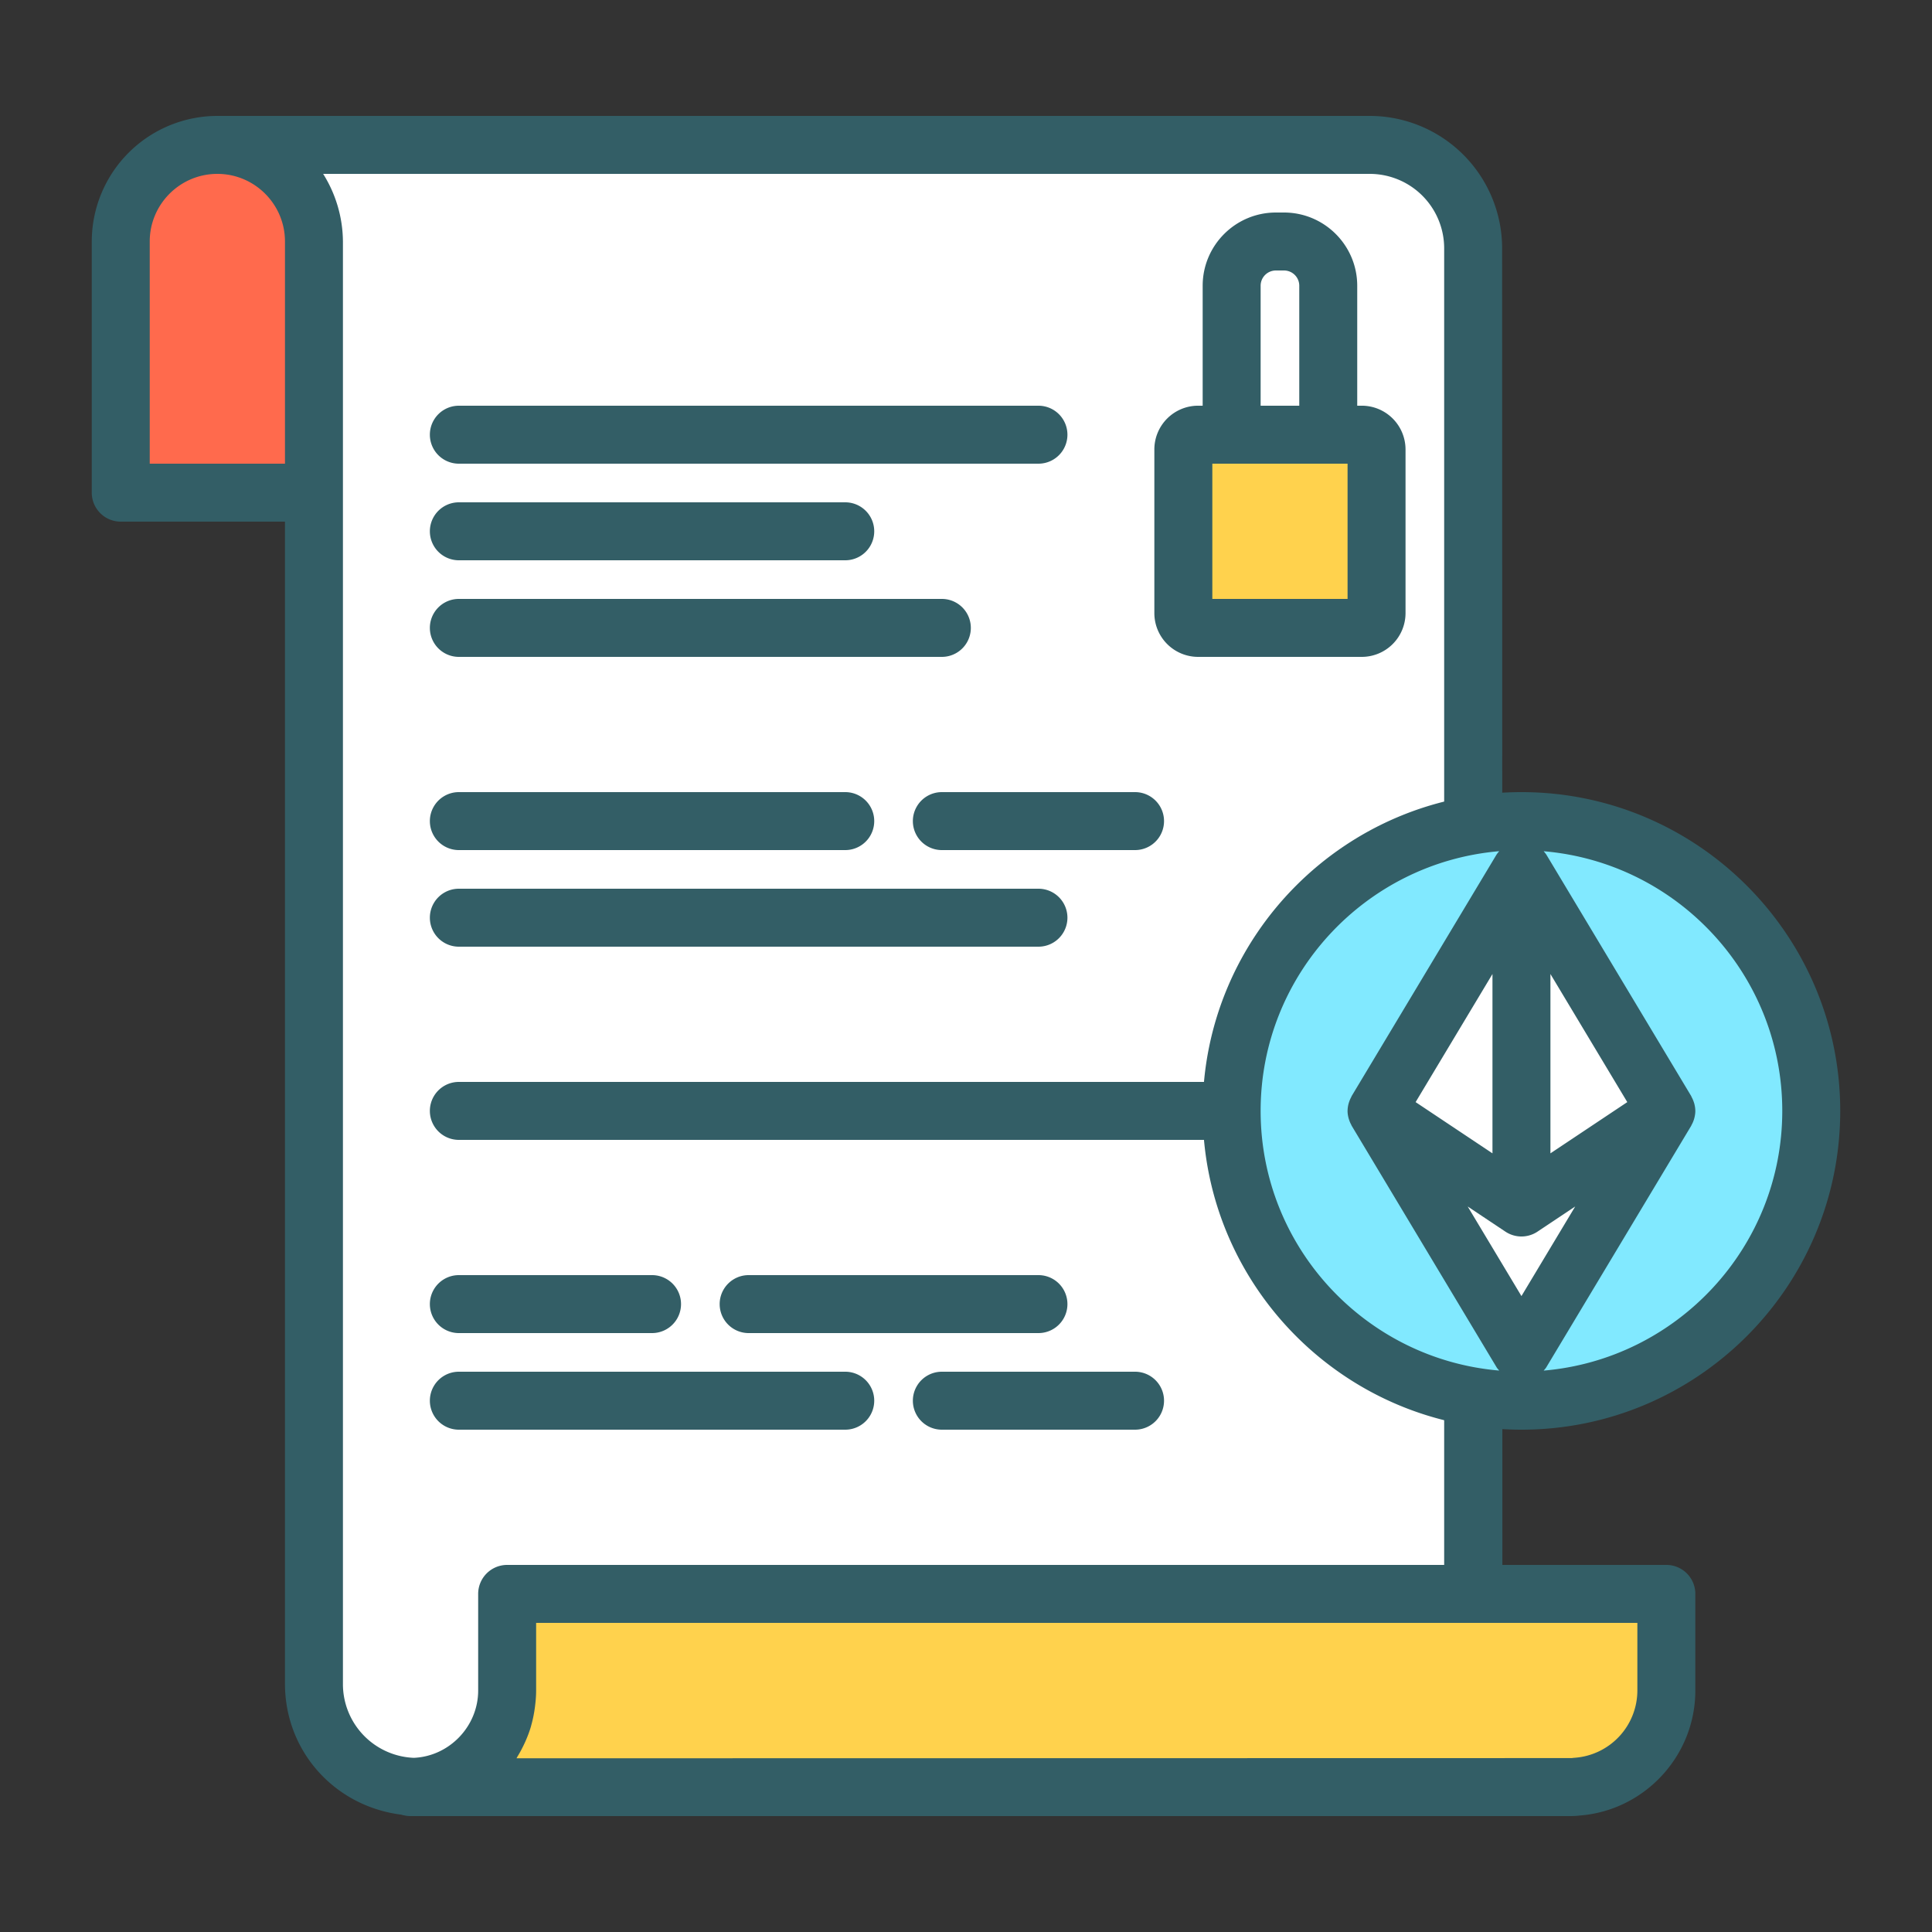
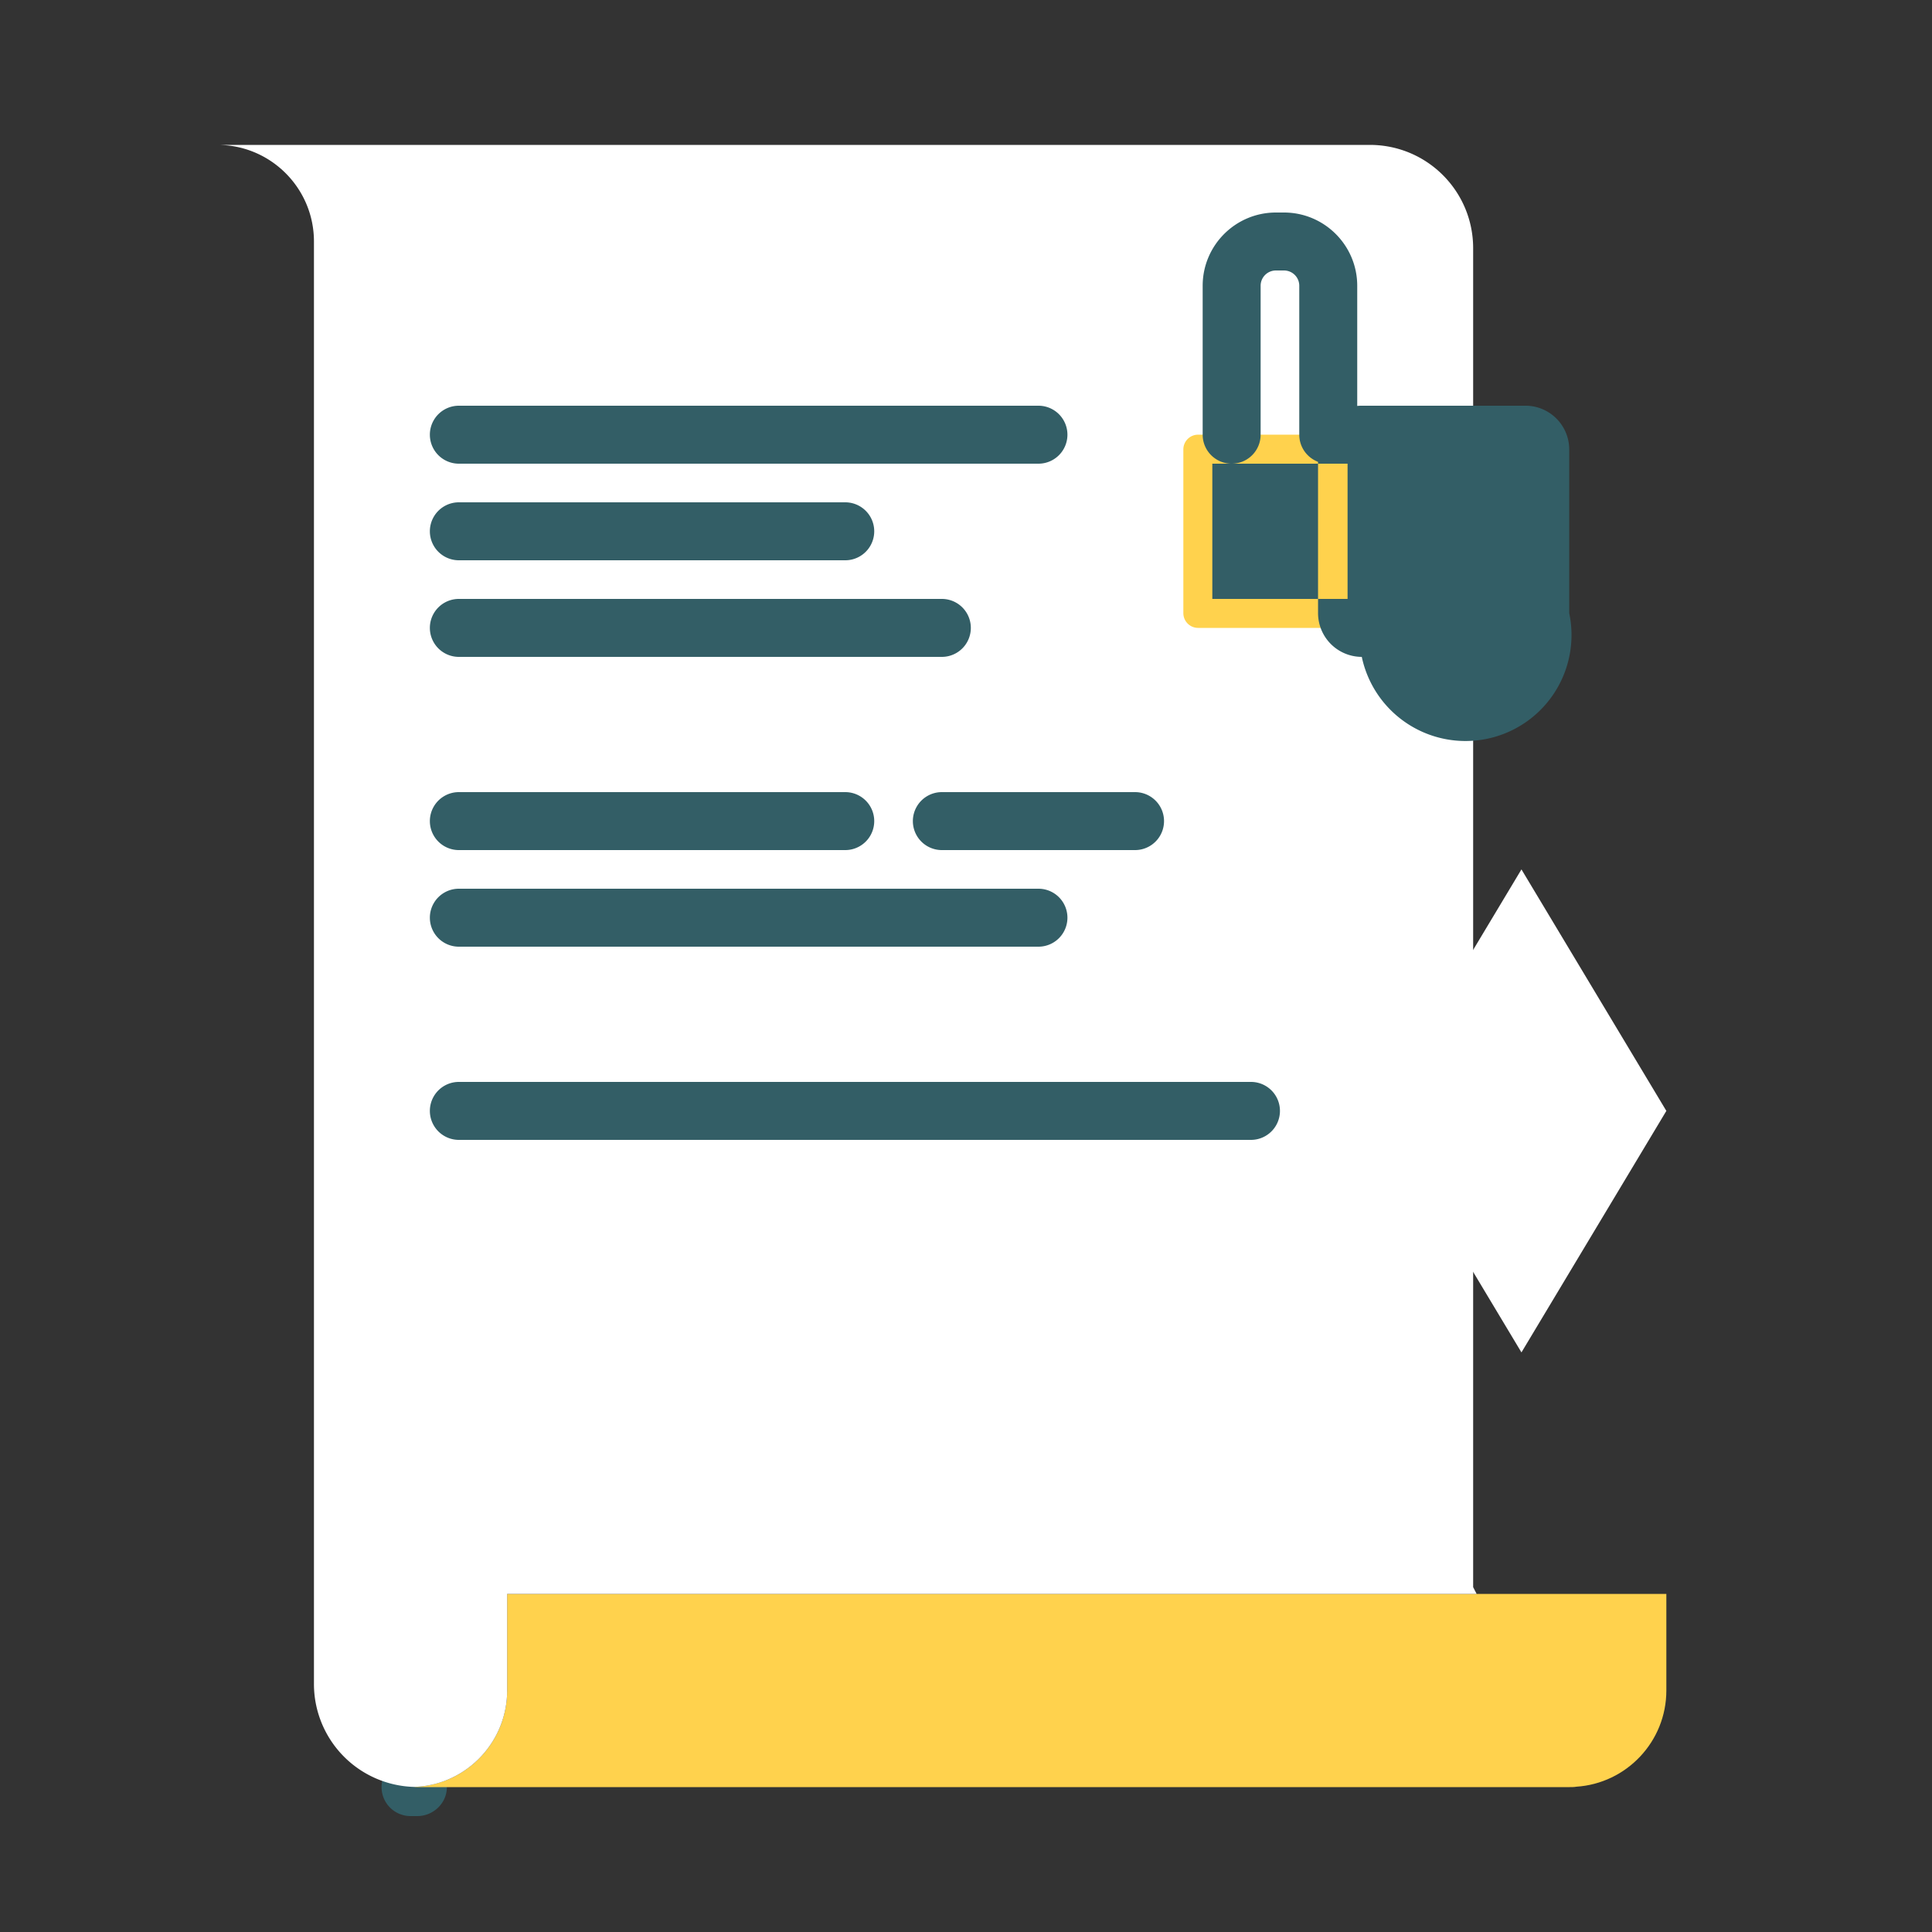
<svg xmlns="http://www.w3.org/2000/svg" version="1.1" width="512" height="512" x="0" y="0" viewBox="0 0 100 100" style="enable-background:new 0 0 512 512" xml:space="preserve" class="">
  <rect x="0" y="0" width="100" height="100" fill="#333333" stroke="none" />
  <g>
    <path fill="#ffffff" d="M21.6 92.5h-.35c.06 0 .11 0 .17-.01.06.01.12.01.18.01z" opacity="1" data-original="#ffffff" />
    <path fill="#335e66" d="M21.6 94h-.35a1.5 1.5 0 0 1-.001-3c.113-.014.229-.014.342 0h.009c.091 0 .18.008.266.023a1.474 1.474 0 0 1 1.264 1.481c-.001.829-.702 1.496-1.53 1.496z" opacity="1" data-original="#335e66" class="" />
-     <path fill="#ff6a4d" d="M16.25 12.5v13h-10v-13c0-2.76 2.24-5 5-5s5 2.24 5 5z" opacity="1" data-original="#ff6a4d" />
    <path fill="#ffd24d" d="M86.25 82.5v5c0 2.64-2.06 4.81-4.66 4.98-.11.02-.23.02-.34.02H21.6c-.06 0-.12 0-.18-.01 2.68-.08 4.83-2.29 4.83-4.99v-5z" opacity="1" data-original="#ffd24d" />
    <path fill="#ffffff" d="m76.25 82.15.18.35H26.25v5c0 2.7-2.15 4.91-4.83 4.99a5.331 5.331 0 0 1-5.17-5.34V12.5c0-2.76-2.24-5-5-5H70.9c2.96 0 5.35 2.39 5.35 5.35z" opacity="1" data-original="#ffffff" />
-     <path fill="#335e66" d="M86.25 81h-8.487l-.013-68.15A6.857 6.857 0 0 0 70.9 6H11.25a6.508 6.508 0 0 0-6.5 6.5v13a1.5 1.5 0 0 0 1.5 1.5h8.5v60.15c0 3.62 2.76 6.556 6.418 6.816l.013.005c.141.023.28.029.419.029h59.65c.162 0 .337-.006.502-.027 3.368-.255 5.998-3.085 5.998-6.473v-5a1.5 1.5 0 0 0-1.5-1.5zm-71.5-57h-7V12.5c0-1.93 1.57-3.5 3.5-3.5s3.5 1.57 3.5 3.5zm3 63.15V12.5A6.662 6.662 0 0 0 16.726 9H70.9a3.854 3.854 0 0 1 3.85 3.85V81h-48.5a1.5 1.5 0 0 0-1.5 1.5v5c0 1.853-1.49 3.405-3.329 3.485a3.82 3.82 0 0 1-3.671-3.835zm67 .35a3.498 3.498 0 0 1-3.259 3.483c-.055.004-.072.005-.127.015l-54.629.011c.017-.027.029-.056.045-.083.121-.196.23-.399.33-.608.029-.061.058-.121.085-.182.108-.246.205-.498.283-.759l.019-.075a6.626 6.626 0 0 0 .192-.952c.036-.279.061-.561.061-.85V84h57z" opacity="1" data-original="#335e66" class="" />
    <path fill="#ffd24d" d="M61.25 31.736v-8.473c0-.422.342-.764.764-.764h8.473c.422 0 .764.342.764.764v8.473a.764.764 0 0 1-.764.764h-8.473a.764.764 0 0 1-.764-.764z" opacity="1" data-original="#ffd24d" />
-     <path fill="#335e66" d="M70.486 34h-8.473a2.267 2.267 0 0 1-2.264-2.264v-8.473a2.267 2.267 0 0 1 2.264-2.264h8.473a2.267 2.267 0 0 1 2.264 2.264v8.473A2.267 2.267 0 0 1 70.486 34zm-7.736-3h7v-7h-7z" opacity="1" data-original="#335e66" class="" />
+     <path fill="#335e66" d="M70.486 34a2.267 2.267 0 0 1-2.264-2.264v-8.473a2.267 2.267 0 0 1 2.264-2.264h8.473a2.267 2.267 0 0 1 2.264 2.264v8.473A2.267 2.267 0 0 1 70.486 34zm-7.736-3h7v-7h-7z" opacity="1" data-original="#335e66" class="" />
    <path fill="#335e66" d="M68.75 24a1.5 1.5 0 0 1-1.5-1.5v-7.709a.79.79 0 0 0-.791-.791h-.418a.79.79 0 0 0-.791.791V22.5a1.5 1.5 0 0 1-3 0v-7.709c0-2.091 1.7-3.791 3.791-3.791h.418c2.091 0 3.791 1.7 3.791 3.791V22.5a1.5 1.5 0 0 1-1.5 1.5zM43.75 44h-20a1.5 1.5 0 0 1 0-3h20a1.5 1.5 0 0 1 0 3zM58.75 44h-10a1.5 1.5 0 0 1 0-3h10a1.5 1.5 0 0 1 0 3zM48.75 34h-25a1.5 1.5 0 0 1 0-3h25a1.5 1.5 0 0 1 0 3zM53.75 24h-30a1.5 1.5 0 0 1 0-3h30a1.5 1.5 0 0 1 0 3zM43.75 29h-20a1.5 1.5 0 0 1 0-3h20a1.5 1.5 0 0 1 0 3zM53.75 49h-30a1.5 1.5 0 0 1 0-3h30a1.5 1.5 0 0 1 0 3zM64.75 59h-41a1.5 1.5 0 0 1 0-3h41a1.5 1.5 0 0 1 0 3z" opacity="1" data-original="#335e66" class="" />
-     <circle cx="78.75" cy="57.5" r="15" fill="#81e9ff" opacity="1" data-original="#81e9ff" />
    <path fill="#ffffff" d="M86.25 57.5 78.75 70l-7.5-12.5 7.5-12.5z" opacity="1" data-original="#ffffff" />
-     <path fill="#335e66" d="M78.75 41c-9.098 0-16.5 7.402-16.5 16.5S69.652 74 78.75 74s16.5-7.402 16.5-16.5S87.848 41 78.75 41zm2.782 21.448-2.782 4.637-2.782-4.637 1.95 1.3a1.498 1.498 0 0 0 1.664 0zm-1.282-2.751v-9.282l3.978 6.63zm-6.978-2.652 3.978-6.63v9.282zm-8.022.455c0-7.056 5.442-12.854 12.348-13.442-.039.049-.082.093-.115.146-.006.009-.014.015-.019.024l-7.5 12.5c-.011.018-.015.039-.025.058a1.502 1.502 0 0 0-.114.265c-.01.031-.02.062-.028.093a1.525 1.525 0 0 0-.047.347l-.001.009c0 .121.019.24.048.357.008.031.018.06.027.09.03.095.069.187.118.275.009.016.011.033.021.048l7.5 12.5c.038.063.089.114.135.17-6.906-.586-12.348-6.384-12.348-13.44zm14.651 13.442c.046-.056.097-.107.135-.17l7.5-12.5c.009-.015.012-.033.021-.048a1.48 1.48 0 0 0 .145-.365c.029-.117.048-.236.048-.357l-.001-.009c0-.116-.019-.232-.047-.347-.008-.032-.018-.062-.028-.093a1.502 1.502 0 0 0-.114-.265c-.01-.019-.014-.04-.025-.058l-7.5-12.5c-.005-.009-.013-.015-.019-.024-.033-.053-.077-.098-.116-.146 6.908.586 12.35 6.384 12.35 13.44s-5.442 12.854-12.349 13.442zM43.75 74h-20a1.5 1.5 0 0 1 0-3h20a1.5 1.5 0 0 1 0 3zM58.75 74h-10a1.5 1.5 0 0 1 0-3h10a1.5 1.5 0 0 1 0 3zM33.75 69h-10a1.5 1.5 0 0 1 0-3h10a1.5 1.5 0 0 1 0 3zM53.75 69h-15a1.5 1.5 0 0 1 0-3h15a1.5 1.5 0 0 1 0 3z" opacity="1" data-original="#335e66" class="" />
  </g>
</svg>